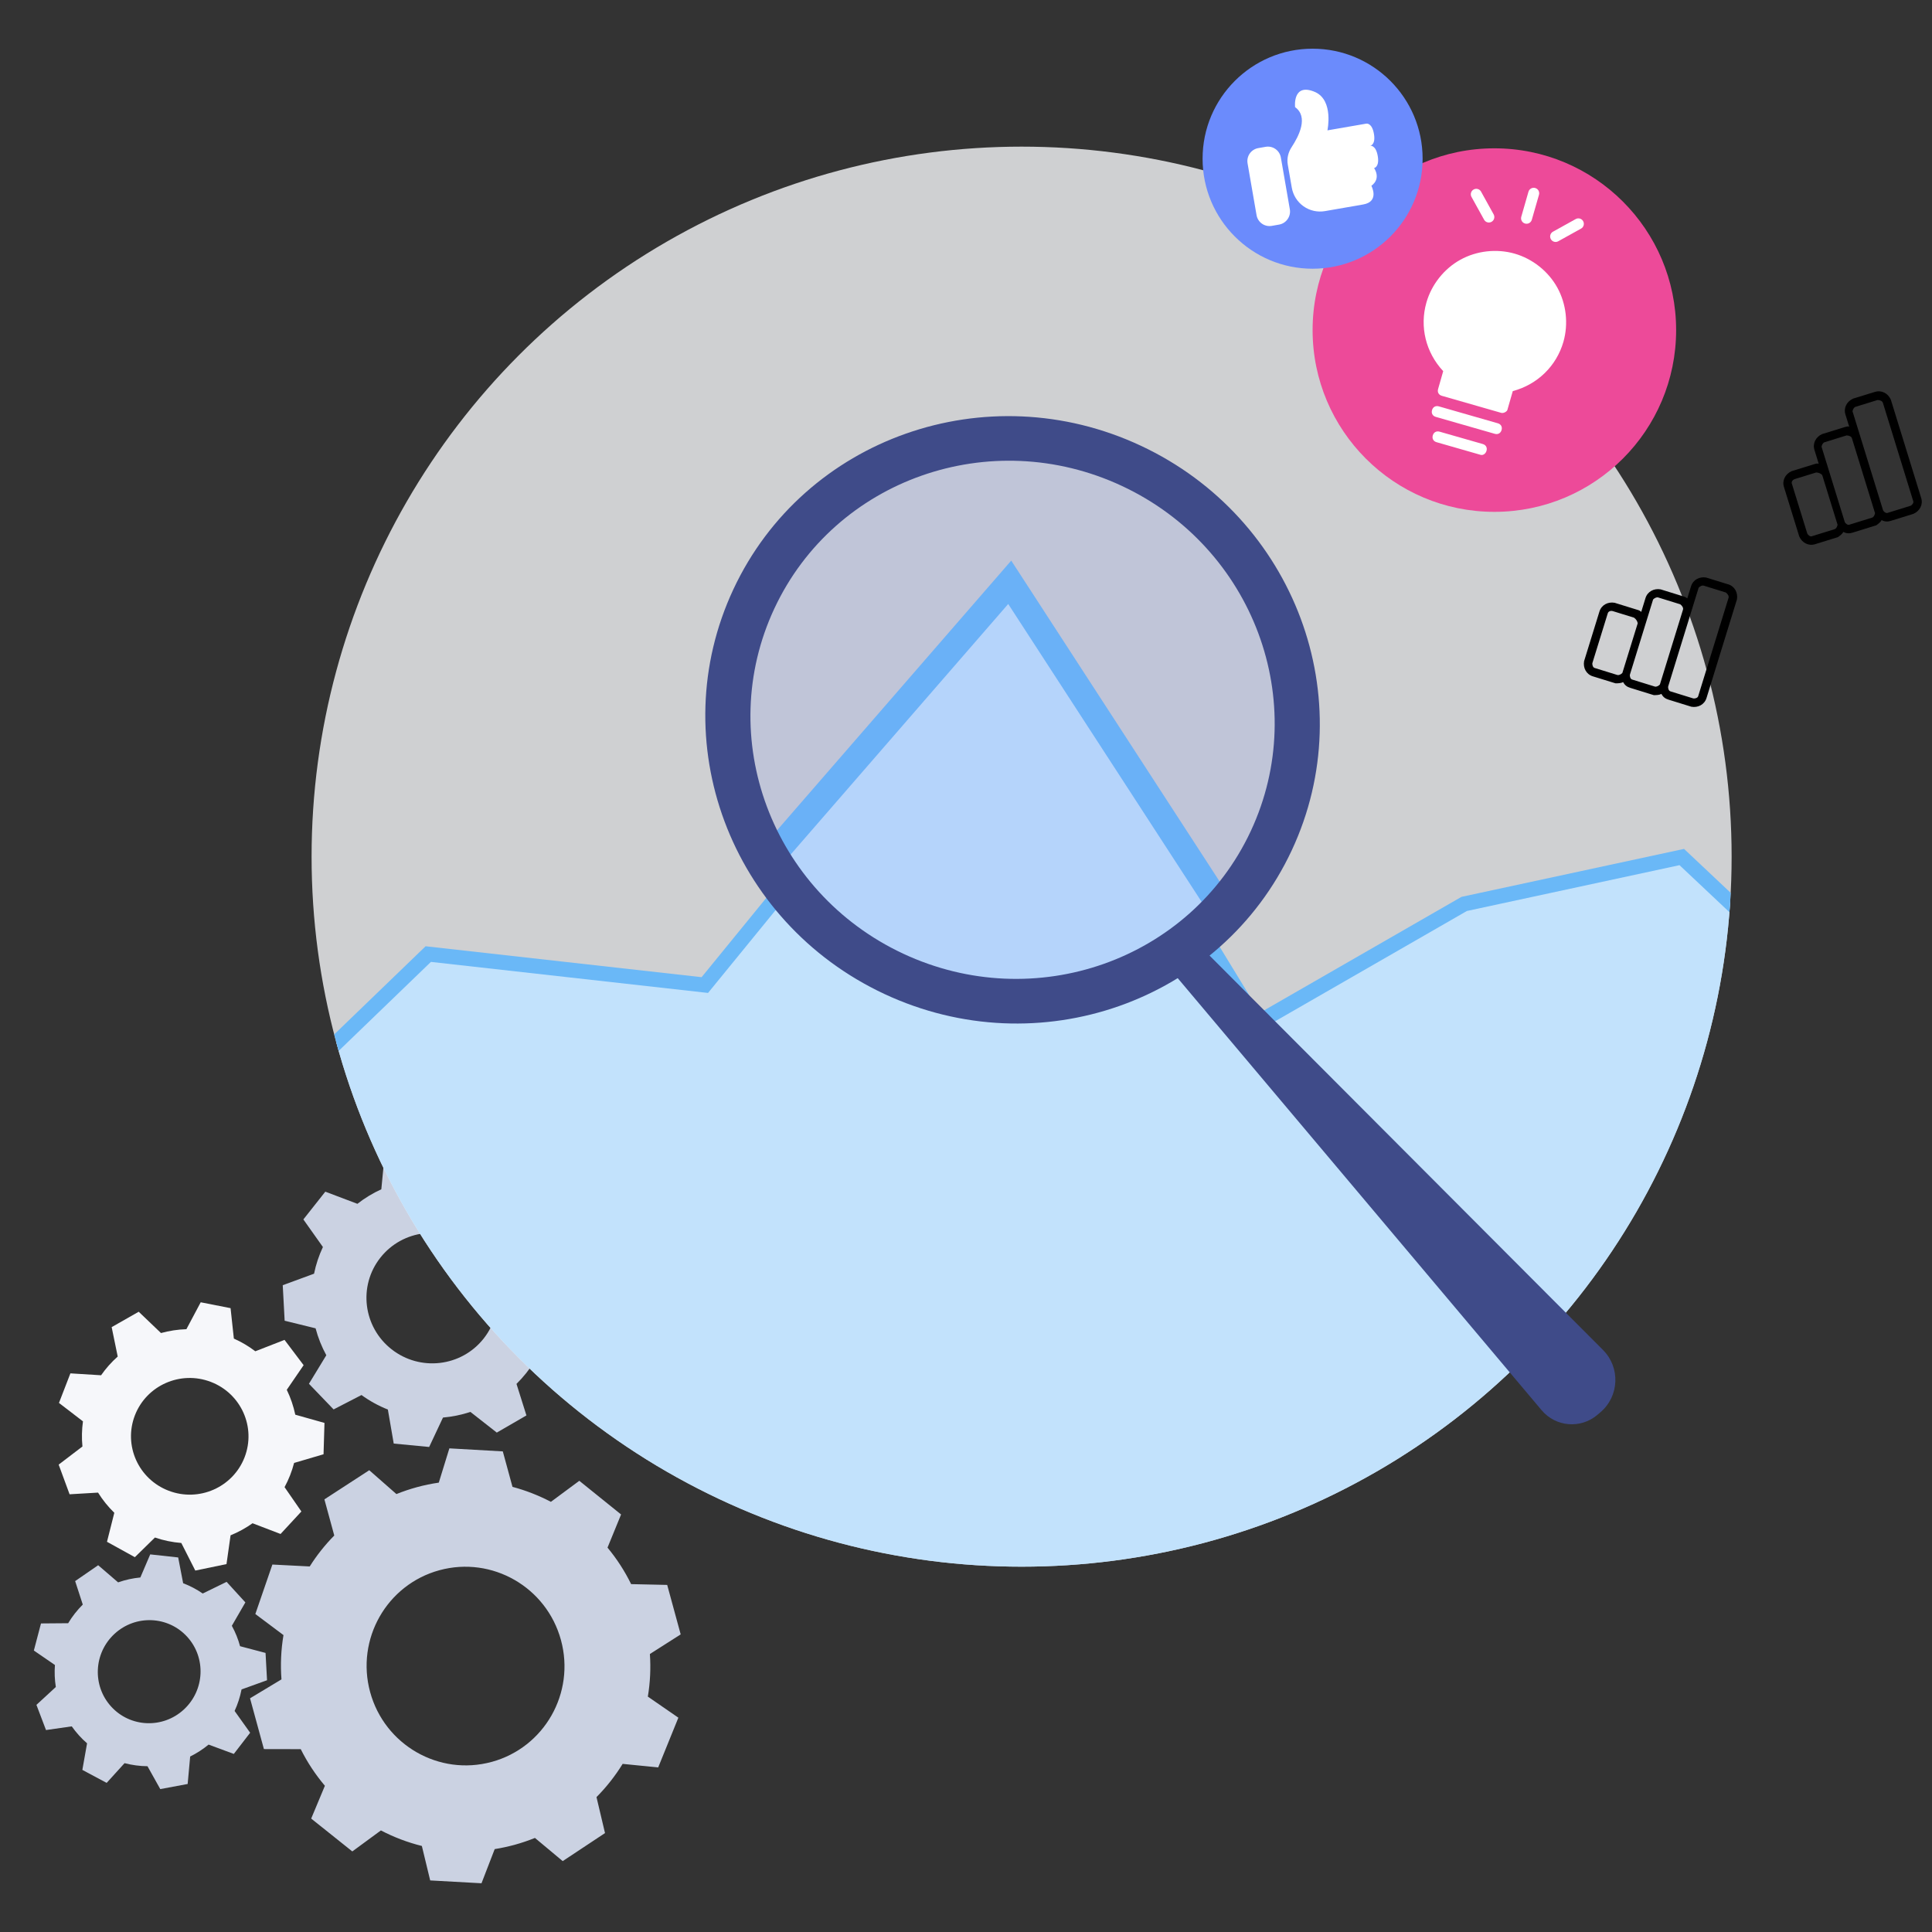
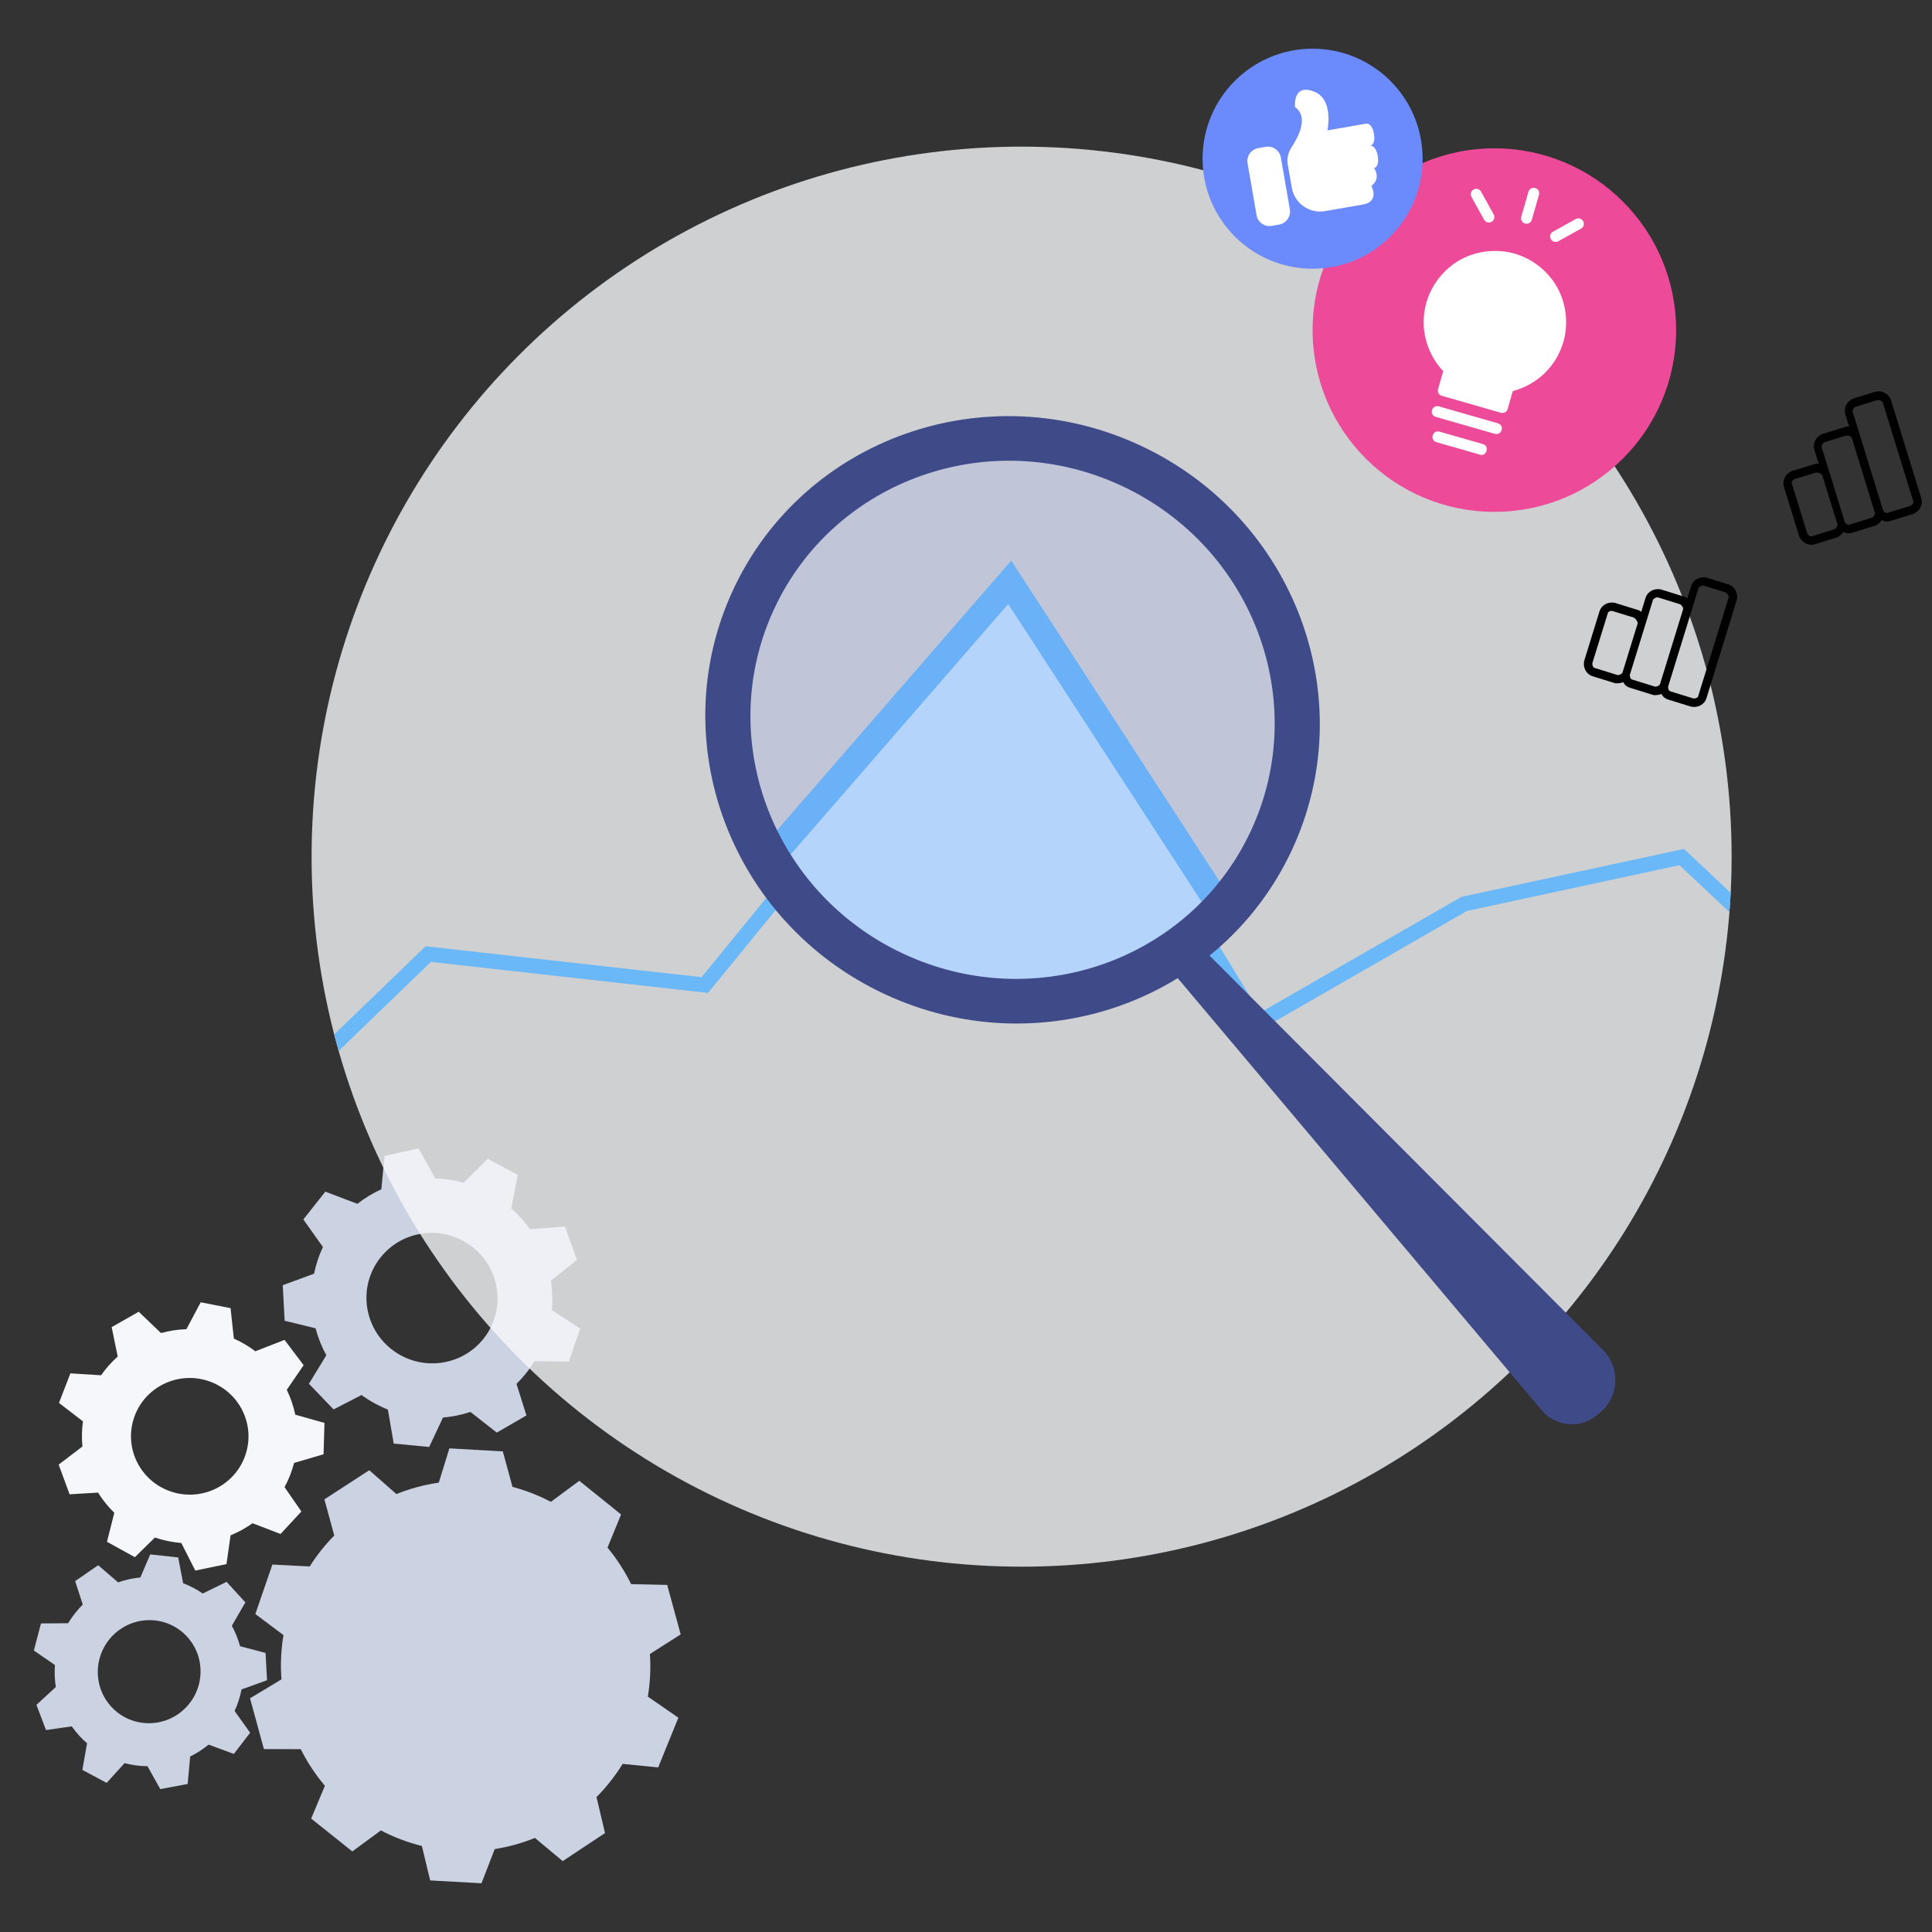
<svg xmlns="http://www.w3.org/2000/svg" id="Layer_3" data-name="Layer 3" viewBox="0 0 517 517">
  <rect x="0" y="0" width="517" height="517" fill="#333333" stroke="none" />
  <defs>
    <style>
      .cls-1 {
        stroke-width: 4px;
      }

      .cls-1, .cls-2 {
        stroke: #6ab8f7;
        stroke-linecap: round;
        stroke-miterlimit: 10;
      }

      .cls-1, .cls-2, .cls-3 {
        fill: none;
      }

      .cls-4 {
        opacity: .15;
      }

      .cls-4, .cls-5 {
        fill: #6b8bfc;
      }

      .cls-2 {
        stroke-width: 7px;
      }

      .cls-6 {
        fill: #fff;
      }

      .cls-7 {
        fill: #c2e2fc;
      }

      .cls-8 {
        opacity: .8;
      }

      .cls-8, .cls-9 {
        fill: #f6f7fa;
      }

      .cls-10 {
        clip-path: url(#clippath-1);
      }

      .cls-11 {
        fill: #ed4a99;
      }

      .cls-12 {
        clip-path: url(#clippath);
      }

      .cls-13 {
        fill: #cbd2e2;
      }

      .cls-14 {
        fill: #3f4b89;
      }
    </style>
    <clipPath id="clippath">
      <circle class="cls-3" cx="273.38" cy="229.24" r="190" />
    </clipPath>
    <clipPath id="clippath-1">
      <ellipse class="cls-3" cx="270.96" cy="192.63" rx="72.78" ry="74.12" transform="translate(-18.33 356.44) rotate(-64.93)" />
    </clipPath>
  </defs>
  <path class="cls-9" d="m18.63,399.89l-2.93-7.96,6.36-4.85c-.22-2.24-.17-4.5.14-6.73l-6.42-4.93,3.06-7.91,8.21.51c1.28-1.84,2.77-3.52,4.45-5.01l-1.62-7.87,7.24-4.12,5.96,5.7c2.22-.61,4.5-.96,6.8-1.03l3.83-7.2,7.99,1.57.88,8.14c2.04.91,3.97,2.05,5.74,3.4l7.82-3.05,5.11,6.77-4.51,6.59c1.03,2.12,1.79,4.36,2.28,6.66l7.81,2.2-.25,8.39-7.88,2.32c-.58,2.25-1.44,4.43-2.55,6.48l4.5,6.51-5.57,6.02-7.5-2.87c-1.83,1.3-3.8,2.38-5.88,3.23l-1.09,7.7-8.35,1.73-3.74-7.38c-2.41-.19-4.78-.68-7.06-1.46l-5.37,5.26-7.46-4.12,1.96-7.76c-1.66-1.62-3.13-3.43-4.35-5.4l-7.64.45h0Zm26.51-.97c8.1,3.1,17.2-.91,20.31-8.95,3.11-8.05-.93-17.08-9.04-20.18-8.1-3.1-17.2.91-20.31,8.95-3.11,8.05.93,17.08,9.04,20.18h0Z" />
  <g>
-     <path class="cls-13" d="m83.26,486.68l3.68-8.81c-2.54-3-4.71-6.29-6.46-9.8l-9.86-.02-3.71-13.59,8.41-5.06c-.3-3.96-.12-7.94.54-11.85l-7.53-5.64,4.56-13.24,9.99.51c1.88-2.98,4.08-5.76,6.57-8.28l-2.64-9.67,12-7.8,7.27,6.38c1.79-.72,3.61-1.33,5.47-1.84,1.93-.53,3.89-.93,5.87-1.22l2.83-9.17,14.3.81,2.59,9.49c3.56.95,7.01,2.3,10.28,4.01l7.6-5.63,11.18,9.01-3.63,8.87c2.49,3,4.61,6.28,6.32,9.77l9.65.21,3.61,13.24-8.24,5.25c.26,3.81.08,7.63-.55,11.4l8.17,5.64-5.4,13.31-9.51-.95c-1.99,3.22-4.33,6.21-7,8.89l2.28,9.63-11.32,7.5-7.43-6.2c-1.79.72-3.62,1.34-5.48,1.85-1.74.47-3.51.85-5.29,1.14l-3.53,9.14-13.73-.76-2.23-9.22c-3.81-.95-7.49-2.34-10.96-4.16l-7.65,5.62-10.99-8.78Zm48.32-15.2c14.1-3.85,22.4-18.45,18.53-32.61-3.86-14.16-18.43-22.53-32.53-18.68-14.1,3.85-22.39,18.45-18.53,32.61,3.86,14.16,18.43,22.53,32.52,18.68Z" />
+     <path class="cls-13" d="m83.26,486.68l3.68-8.81c-2.54-3-4.71-6.29-6.46-9.8l-9.86-.02-3.71-13.59,8.41-5.06c-.3-3.96-.12-7.94.54-11.85l-7.53-5.64,4.56-13.24,9.99.51c1.88-2.98,4.08-5.76,6.57-8.28l-2.64-9.67,12-7.8,7.27,6.38c1.79-.72,3.61-1.33,5.47-1.84,1.93-.53,3.89-.93,5.87-1.22l2.83-9.17,14.3.81,2.59,9.49c3.56.95,7.01,2.3,10.28,4.01l7.6-5.63,11.18,9.01-3.63,8.87c2.49,3,4.61,6.28,6.32,9.77l9.65.21,3.61,13.24-8.24,5.25c.26,3.81.08,7.63-.55,11.4l8.17,5.64-5.4,13.31-9.51-.95c-1.99,3.22-4.33,6.21-7,8.89l2.28,9.63-11.32,7.5-7.43-6.2c-1.79.72-3.62,1.34-5.48,1.85-1.74.47-3.51.85-5.29,1.14l-3.53,9.14-13.73-.76-2.23-9.22c-3.81-.95-7.49-2.34-10.96-4.16l-7.65,5.62-10.99-8.78Zm48.32-15.2Z" />
    <path class="cls-13" d="m76.17,353.38l-.51-9.46,8.38-3.08c.5-2.47,1.3-4.86,2.37-7.14l-5.23-7.38,5.87-7.43,8.59,3.25c1.97-1.54,4.12-2.85,6.4-3.89l.86-8.93,9.09-2.01,4.49,8.05c2.57.08,5.12.46,7.6,1.15l6.46-6.42,8.02,4.31-1.75,8.98c1.88,1.64,3.56,3.5,5.01,5.53l9.35-.67,3.23,8.91-6.98,5.55c.4,2.6.48,5.24.23,7.87l7.61,4.93-3.03,8.87-9.17-.12c-1.37,2.21-3,4.25-4.85,6.08l2.66,8.44-7.93,4.59-7.06-5.53c-2.38.78-4.84,1.29-7.34,1.51l-3.7,7.87-9.48-.91-1.57-9.11c-2.51-.99-4.88-2.3-7.06-3.88l-7.46,3.85-6.6-6.86,4.65-7.64c-1.24-2.27-2.21-4.69-2.87-7.2l-8.3-2.04h0Zm28.62,7.69c7.63,5.98,18.66,4.69,24.63-2.87,5.97-7.56,4.63-18.55-3-24.52-7.63-5.98-18.66-4.69-24.63,2.87-5.97,7.56-4.63,18.54,3,24.52Z" />
    <path class="cls-13" d="m40.27,415.96l7.41.81,1.33,6.9c1.85.7,3.61,1.63,5.24,2.75l6.39-3.12,5.02,5.5-3.62,6.26c.95,1.73,1.69,3.56,2.2,5.46l6.82,1.8.4,7.31-6.82,2.46c-.39,1.99-1.01,3.92-1.86,5.76l4.16,5.83-4.37,5.67-6.75-2.5c-1.51,1.25-3.17,2.32-4.93,3.19l-.67,7.35-7.33,1.37-3.42-6.12c-2.07-.02-4.13-.3-6.14-.82l-4.79,5.28-6.5-3.48,1.26-7.11c-1.55-1.34-2.92-2.87-4.1-4.54l-6.89.99-2.56-6.74,5.19-4.78c-.31-1.95-.39-3.92-.24-5.89l-5.64-3.87,1.91-7.25,7.27-.06c1.09-1.82,2.41-3.49,3.91-4.99l-2.04-6.28,6.16-4.25,5.34,4.59c1.92-.68,3.92-1.12,5.95-1.31l2.64-6.18h0Zm-9.61,21.24c-5.61,5.16-6.02,13.89-.9,19.49,5.11,5.6,13.81,5.95,19.42.79,5.61-5.16,6.02-13.89.9-19.49-5.11-5.6-13.81-5.95-19.42-.79Z" />
  </g>
  <g>
    <circle class="cls-8" cx="273.38" cy="229.24" r="190" />
    <g class="cls-12">
      <g>
        <g>
-           <polygon class="cls-7" points="-163.01 353.79 -99.39 330.37 -47.34 284.68 4.71 308.52 64.02 304.1 114.6 255.31 188.61 263.6 269.67 164.26 336.46 273.72 391.81 241.89 450.04 229.34 495.94 272.57 552.05 191.39 600.41 163.9 600.41 463.12 -163.01 463.12 -163.01 353.79" />
          <polyline class="cls-1" points="-163.01 353.79 -99.39 330.37 -47.34 284.68 4.71 308.52 64.02 304.1 114.6 255.31 188.61 263.6 269.67 164.26 336.46 273.72 391.81 241.89 450.04 229.34 495.94 272.57 552.05 191.39 600.41 163.9" />
        </g>
        <g class="cls-10">
          <g>
            <polygon class="cls-7" points="-345.51 409.25 -254.98 377.93 -180.91 316.84 -106.84 348.72 -22.44 342.8 49.53 277.56 154.85 288.66 270.2 155.82 365.24 302.18 444.01 259.63 526.86 242.84 592.18 300.64 672.02 192.1 740.84 155.34 740.84 432.85 -345.51 432.85 -345.51 409.25" />
            <polyline class="cls-2" points="-345.51 409.25 -254.98 377.93 -180.91 316.84 -106.84 348.72 -22.44 342.8 49.53 277.56 154.85 288.66 270.2 155.82 365.24 302.18 444.01 259.63 526.86 242.84 592.18 300.64 672.02 192.1 740.84 155.34" />
          </g>
        </g>
      </g>
    </g>
  </g>
  <g>
    <path class="cls-14" d="m317.54,249.56l111.42,111.69c4.67,4.68,4.37,12.36-.67,16.65l-.83.71c-4.45,3.8-11.15,3.25-14.92-1.23l-102.17-121.31,7.16-6.51Z" />
    <ellipse class="cls-4" cx="270.96" cy="192.63" rx="72.78" ry="74.12" transform="translate(-18.33 356.44) rotate(-64.93)" />
    <path class="cls-14" d="m196.26,157.68c-18.95,40.51-.87,89,40.39,108.3,41.26,19.3,90.06,2.1,109.01-38.41,18.95-40.51.87-89-40.39-108.3-41.26-19.3-90.06-2.1-109.01,38.41Zm10.97,5.13c16.17-34.56,57.8-49.23,93-32.77,35.2,16.46,50.62,57.83,34.46,92.39-16.17,34.56-57.8,49.23-93,32.77-35.2-16.46-50.62-57.83-34.46-92.39Z" />
  </g>
  <g id="dashboard_icons" data-name="dashboard icons">
    <g id="Vector_Smart_Object" data-name="Vector Smart Object">
      <path d="m462.47,156.36c1.74.54,2.65,2.25,2.33,4.06l-.07.22-8.07,26.15c-.54,1.74-2.25,2.65-4.06,2.33l-.22-.07-5.88-1.82c-.87-.27-1.46-.69-1.91-1.54-.57.3-1.29.32-2.01.33l-.44-.13-5.88-1.82c-.87-.27-1.46-.69-1.91-1.54-.57.3-1.29.32-2.01.33l-.44-.13-5.67-1.75c-1.74-.54-2.65-2.25-2.33-4.06l.07-.22,4.04-13.07c.54-1.74,2.25-2.65,4.06-2.33l.22.07,5.88,1.82c.44.13.65.2,1.02.55l1.14-3.7c.54-1.74,2.25-2.65,4.06-2.33l.22.07,5.88,1.82c.44.13.65.2,1.02.55l1.01-3.27c.54-1.74,2.25-2.65,4.06-2.33l.22.07,5.67,1.75Zm-25.19,8.93l-5.67-1.75c-.65-.2-1.22.1-1.36.54l-.07.22-4.04,13.07c-.13.44.1,1.22.54,1.36l.22.07,5.88,1.82c.44.13,1.01-.17,1.36-.54l.07-.22,4.04-13.07c-.08-.5-.38-1.07-.97-1.49h0Zm12.33-3.59l-5.88-1.82c-.44-.13-1.01.17-1.36.54l-.07.22-6.12,19.83c-.13.44.1,1.22.54,1.36l.22.07,5.88,1.82c.44.13,1.01-.17,1.36-.54l.07-.22,6.12-19.83c.13-.44-.17-1.01-.75-1.43h0Zm12.19-3.16l-5.88-1.82c-.44-.13-1.01.17-1.36.54l-.07.22-8.07,26.15c-.13.44.1,1.22.54,1.36l.22.07,5.88,1.82c.44.13,1.22-.1,1.36-.54l.07-.22,8.07-26.15c.13-.44-.17-1.01-.75-1.43h0Z" />
    </g>
    <g id="Vector_Smart_Object-2" data-name="Vector Smart Object">
      <path d="m501.76,104.87c1.74-.54,3.45.37,4.21,2.04l.07.22,8.07,26.15c.54,1.74-.37,3.45-2.04,4.21l-.22.07-5.88,1.82c-.87.27-1.59.25-2.45-.2-.3.57-.89.99-1.47,1.41l-.44.13-5.88,1.82c-.87.27-1.59.25-2.45-.2-.3.57-.89.99-1.47,1.41l-.44.13-5.67,1.75c-1.74.54-3.45-.37-4.21-2.04l-.07-.22-4.04-13.07c-.54-1.74.37-3.45,2.04-4.21l.22-.07,5.88-1.82c.44-.13.65-.2,1.16-.12l-1.14-3.7c-.54-1.74.37-3.45,2.04-4.21l.22-.07,5.88-1.82c.44-.13.65-.2,1.16-.12l-1.01-3.27c-.54-1.74.37-3.45,2.04-4.21l.22-.07,5.67-1.75Zm-15.78,21.57l-5.67,1.75c-.65.2-.96.77-.82,1.21l.07.22,4.04,13.07c.13.44.77.96,1.21.82l.22-.07,5.88-1.82c.44-.13.74-.7.82-1.21l-.07-.22-4.04-13.07c-.35-.37-.92-.67-1.64-.69h0Zm8.16-9.92l-5.88,1.82c-.44.13-.74.7-.82,1.21l.07.22,6.12,19.83c.13.44.77.96,1.21.82l.22-.07,5.88-1.82c.44-.13.74-.7.82-1.21l-.07-.22-6.12-19.83c-.13-.44-.7-.74-1.43-.75h0Zm8.29-9.48l-5.88,1.82c-.44.13-.74.7-.82,1.21l.07.22,8.07,26.15c.13.44.77.96,1.21.82l.22-.07,5.88-1.82c.44-.13.96-.77.82-1.21l-.07-.22-8.07-26.15c-.13-.44-.7-.74-1.43-.75h0Z" />
    </g>
  </g>
  <g>
    <g>
      <circle class="cls-11" cx="399.89" cy="88.33" r="48.64" />
      <path class="cls-6" d="m396.26,121.73l-11.84-3.4c-.85-.24-1.25-.97-1.01-1.81s.97-1.25,1.81-1.01l11.56,3.31c.85.24,1.25.97,1.01,1.81s-.97,1.25-1.53,1.09Zm3.75-5.64l-15.79-4.53c-.85-.24-1.25-.97-1.01-1.81s.97-1.25,1.81-1.01l15.79,4.53c.85.24,1.25.97,1.01,1.81s-.97,1.25-1.81,1.01Zm1.62-5.64l-15.79-4.53c-.85-.24-1.25-.97-1.01-1.81l1.37-4.79c-4.67-5-6.35-11.89-4.49-18.38,1.37-4.79,4.72-9.02,9.08-11.43,4.35-2.41,9.71-3.01,14.51-1.64h0c4.79,1.37,9.02,4.72,11.43,9.08,2.41,4.35,3.01,9.71,1.64,14.51h0c-1.86,6.48-6.94,11.44-13.55,13.2l-1.46,5.08c-.08.28-.89.97-1.73.72Zm14-20.09h0Z" />
      <path class="cls-6" d="m398.02,59.49c-.36-.1-.68-.34-.88-.7l-3.37-6.09c-.39-.71-.14-1.6.57-1.99.71-.39,1.6-.14,1.99.57l3.37,6.09c.39.71.14,1.6-.57,1.99-.35.2-.75.23-1.12.13Z" />
      <path class="cls-6" d="m415.88,64.69c-.36-.1-.68-.34-.88-.7-.39-.71-.14-1.6.57-1.99l6.09-3.38c.71-.39,1.6-.14,1.99.57s.14,1.6-.57,1.99l-6.09,3.38c-.35.2-.75.23-1.12.13Z" />
      <path class="cls-6" d="m408.1,59.82c-.78-.22-1.23-1.03-1.01-1.81l1.92-6.69c.22-.78,1.03-1.23,1.81-1.01.78.22,1.23,1.03,1.01,1.81l-1.92,6.69c-.22.78-1.03,1.23-1.81,1.01Z" />
    </g>
    <g>
      <circle class="cls-5" cx="351.25" cy="42.47" r="29.44" />
      <g>
        <path class="cls-6" d="m342.28,60.1l-1.94.34c-1.94.34-3.76-.95-4.09-2.88l-2.4-13.84c-.34-1.94.95-3.76,2.88-4.09l1.94-.34c1.94-.34,3.76.95,4.09,2.88l2.4,13.84c.33,1.88-.95,3.76-2.88,4.09Z" />
        <path class="cls-6" d="m355.24,34.88l10.41-1.8s1.49-.26,2.01,2.73c.52,2.99-.99,3.19-.99,3.19,0,0,1.49-.26,2.01,2.73.52,2.99-.98,3.25-.98,3.25,0,0,2.01,2.73-.72,4.74,0,0,2.27,4.23-2.21,5l-10.19,1.77c-1.99.35-4.06-.09-5.75-1.28h0c-1.69-1.19-2.8-2.99-3.15-4.99l-1.07-6.15c-.29-1.66.11-3.33,1.06-4.75,1.89-2.89,4.54-8.03.89-10.65,0,0-.76-6.71,5.41-4.02,4.96,2.28,3.25,10.21,3.25,10.21Z" />
      </g>
    </g>
  </g>
</svg>